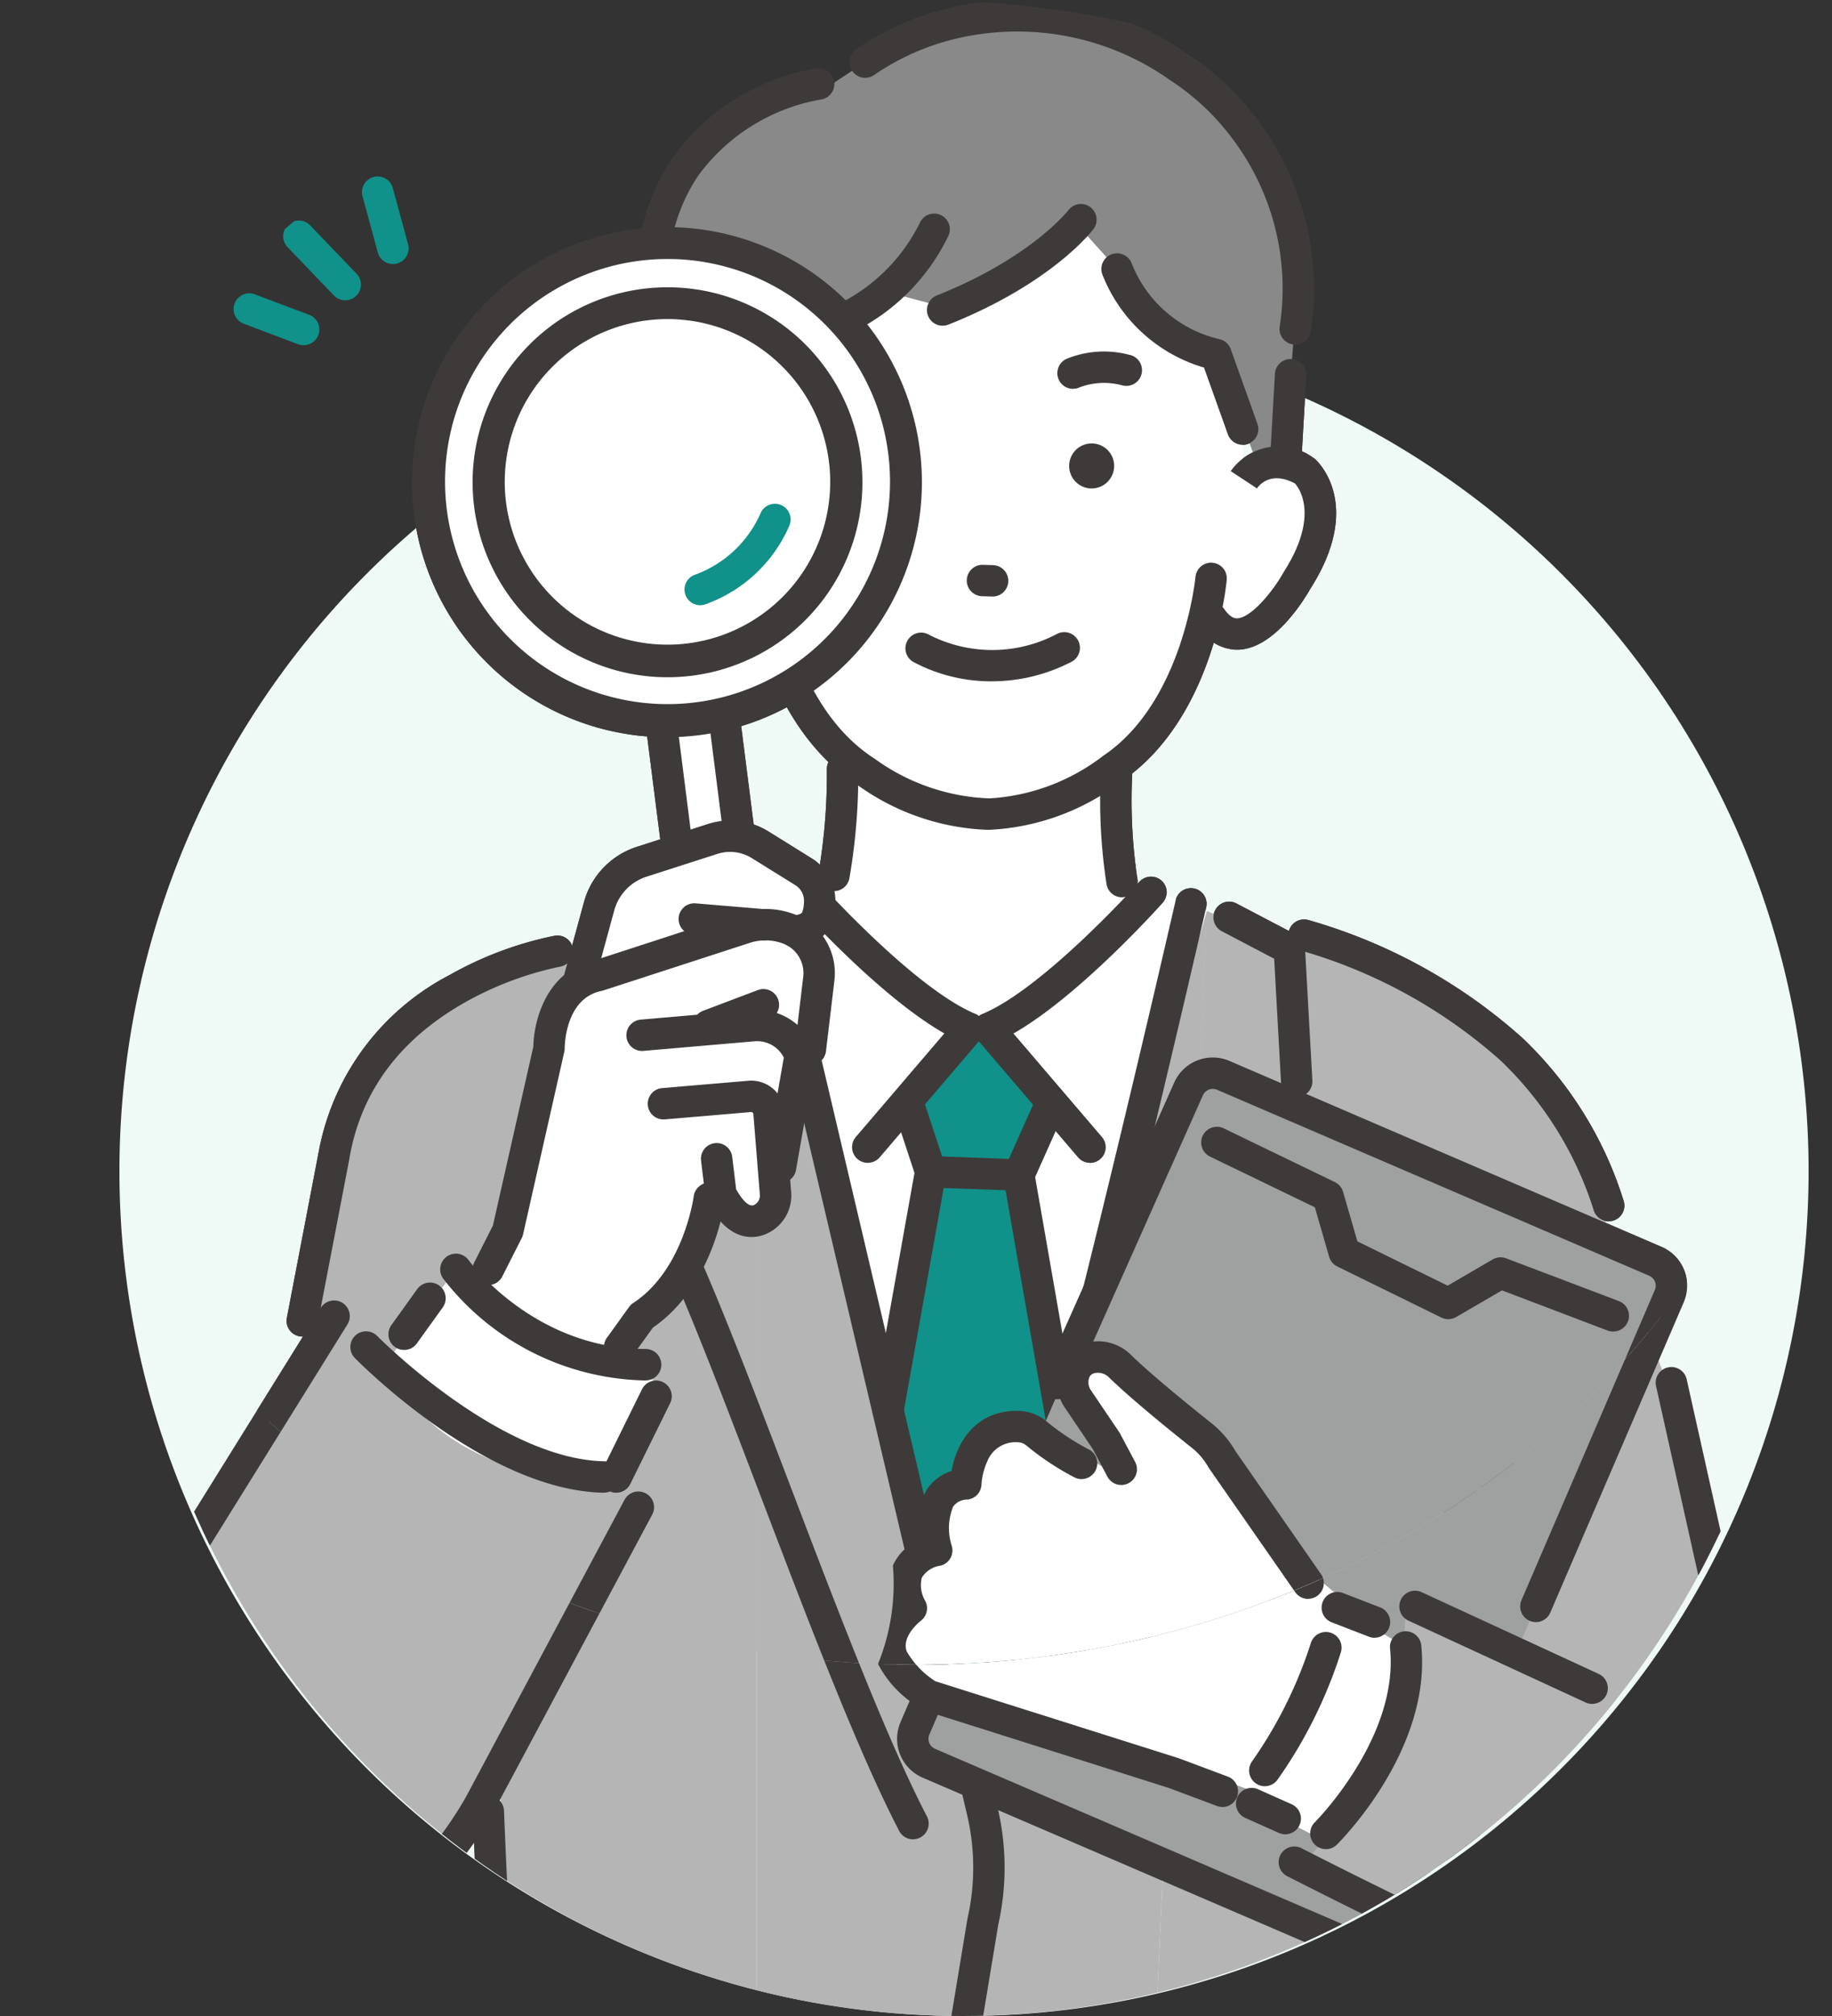
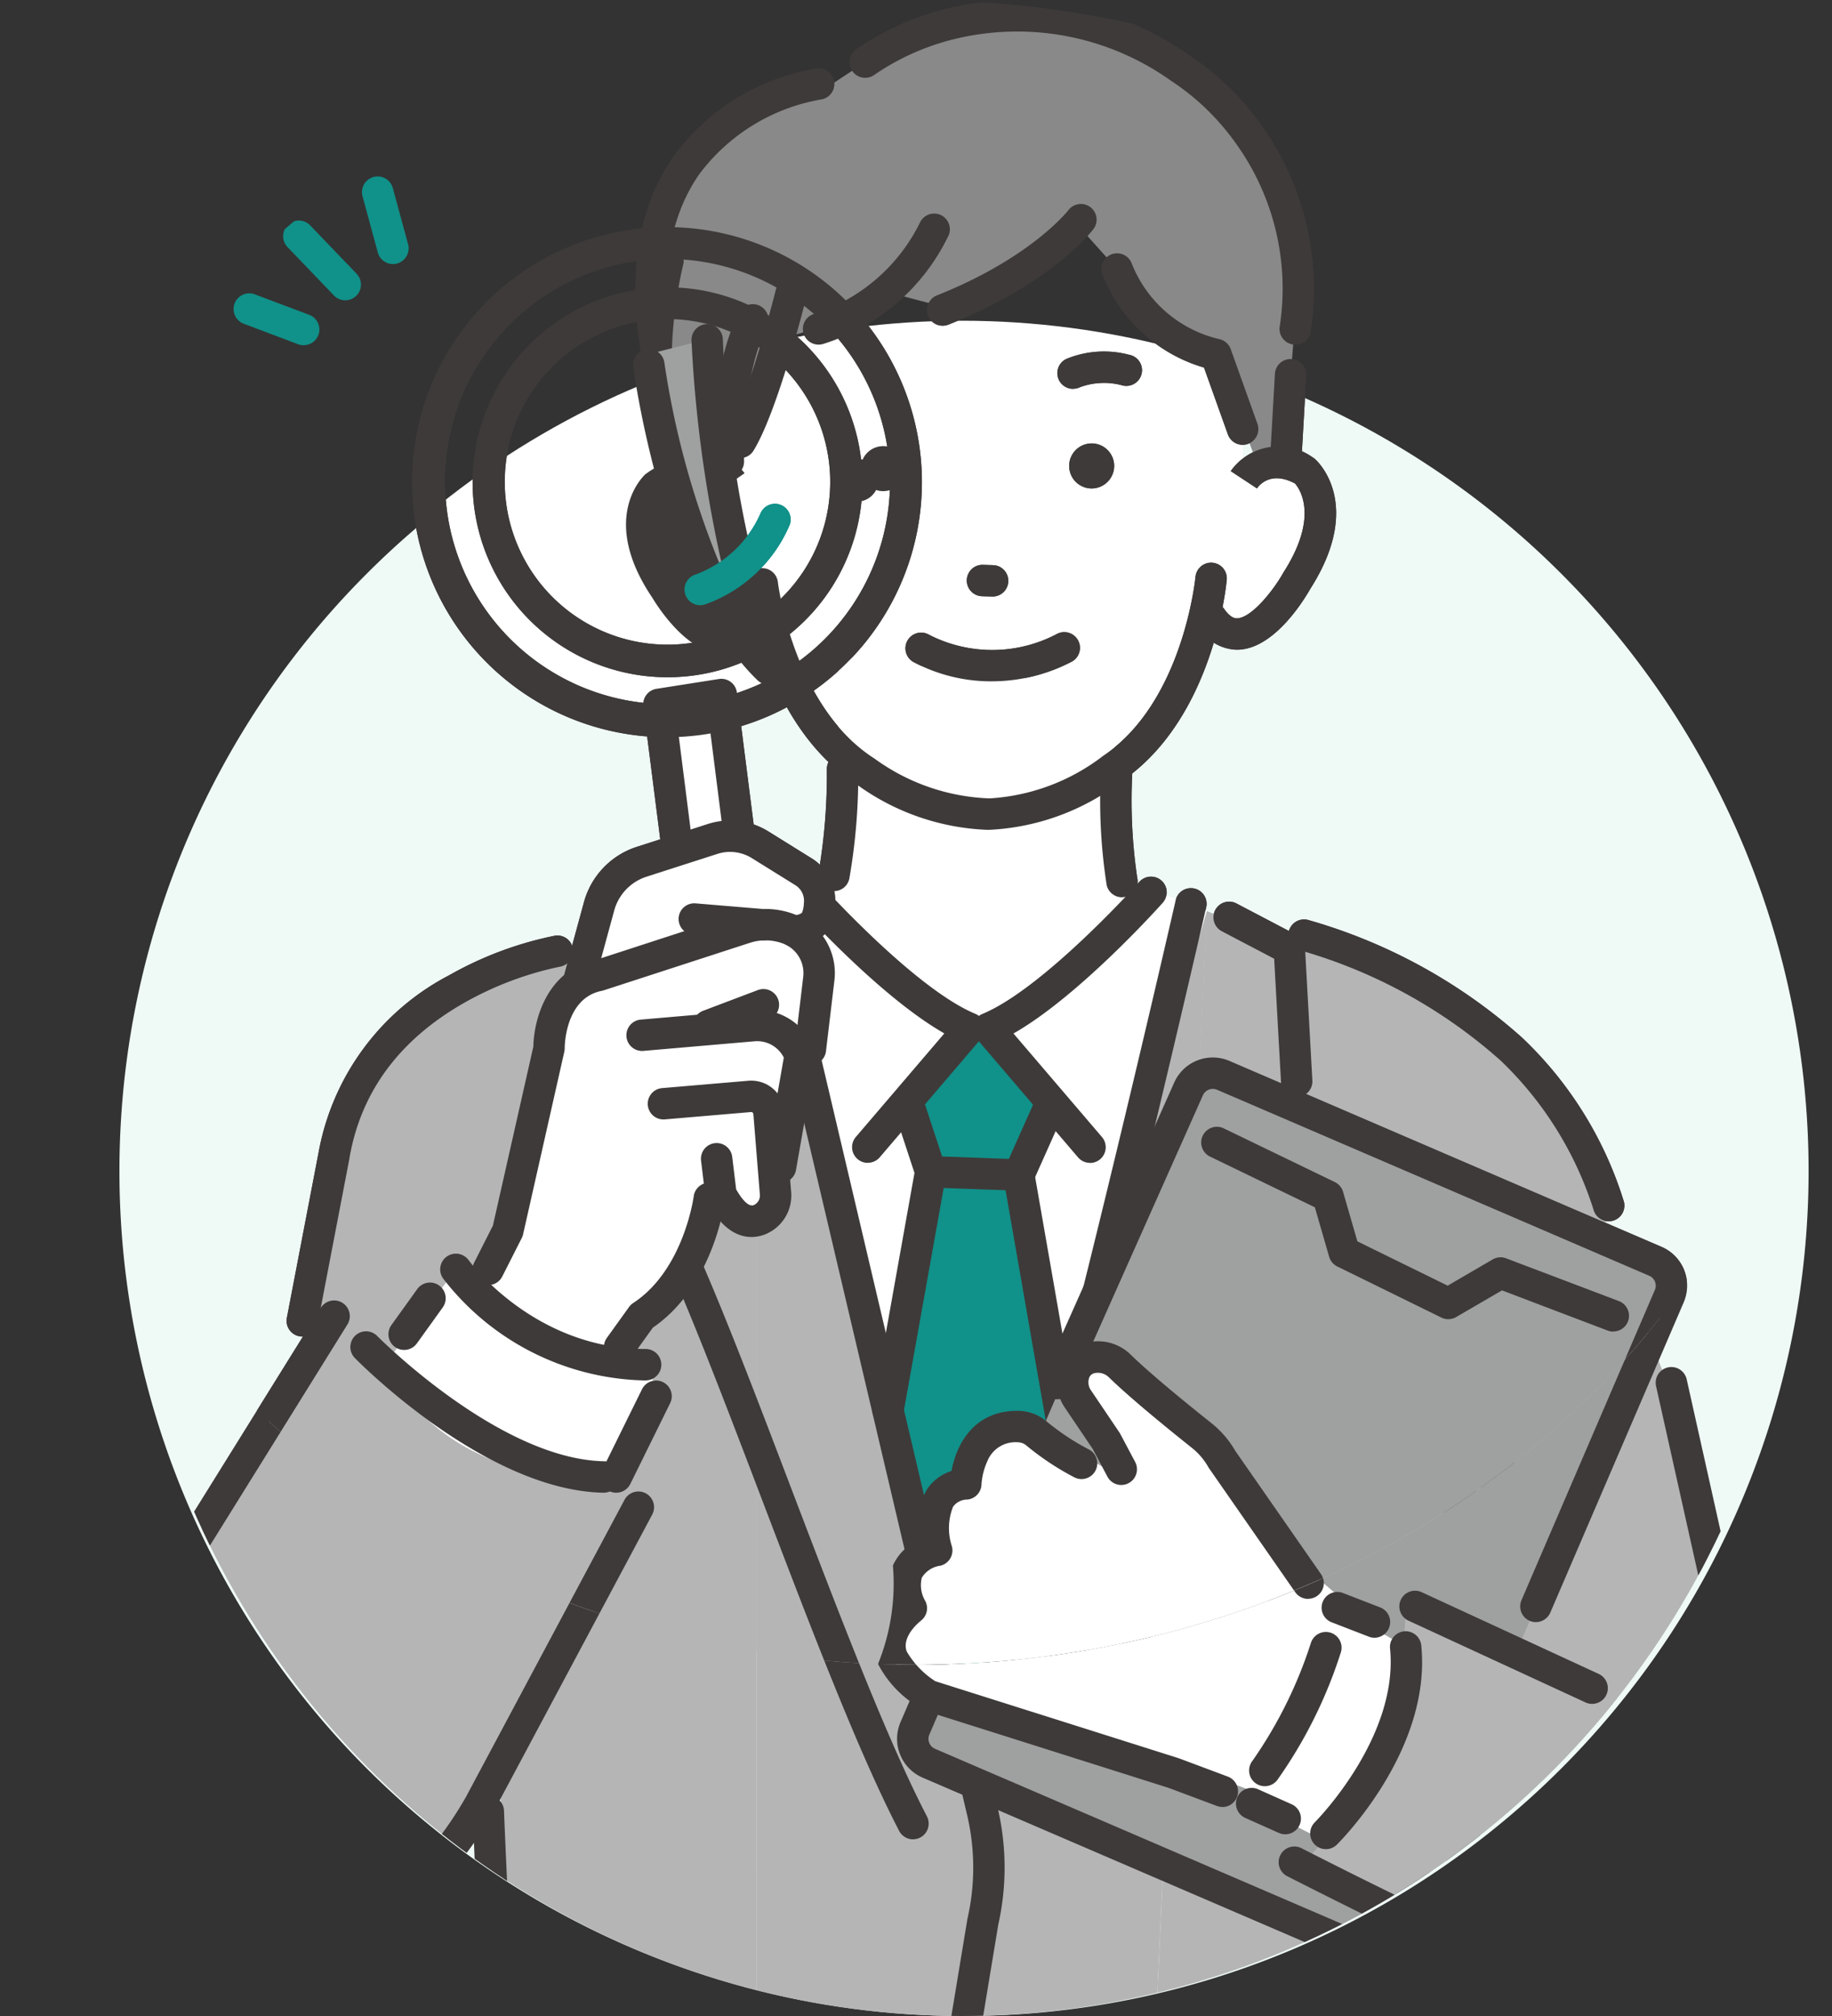
<svg xmlns="http://www.w3.org/2000/svg" width="120" height="132">
  <rect width="100%" height="100%" fill="#333333" stroke="none" />
  <defs>
    <clipPath id="a">
      <ellipse data-name="楕円形 5357" cx="55" cy="55.5" rx="55" ry="55.5" transform="translate(-.447 -.12)" fill="#fff" />
    </clipPath>
    <clipPath id="b">
      <ellipse data-name="楕円形 5358" cx="60" cy="54.5" rx="60" ry="54.5" fill="#fff" stroke="#707070" />
    </clipPath>
  </defs>
  <g data-name="グループ 6300">
    <path data-name="パス 34222" d="M63.145 21.356A55.322 55.322 0 117.823 76.678a55.322 55.322 0 0155.322-55.322z" fill="#effaf7" />
    <g data-name="マスクグループ 62" transform="translate(8.448 21.12)" clip-path="url(#a)">
      <g data-name="グループ 6303">
        <path data-name="パス 34027" d="M100.758 69.441c.068.34 7.646 32.988 7.646 32.988s.486 11.708-9.106 8.8L76.91 101.093l-1.638-60.868 10.613 3.578s7.117 4.47 11.042 15.66z" fill="#b5b5b6" />
        <path data-name="パス 34028" d="M42.044 38.359l3.048-1.186 9.968 1.986 10.806-2.458 4.738 1.835-15.559 54.552z" fill="#fff" />
        <path data-name="パス 34029" d="M88.692 76.601l1.05 1.026-3.718 33.761.173 1.316H67.212l3.393-74.162 17.112 7.192-7.34-2.819z" fill="#b5b5b6" />
        <path data-name="パス 34030" d="M41.101 112.699H24.172l.507-6.12-2.055-59.871 19.36-8.581.055.233-.943.367z" fill="#b5b5b6" />
        <path data-name="パス 34031" d="M41.101 112.698V38.726l.943-.367 13 54.728 15.559-54.552-3.392 74.163z" fill="#b5b5b6" />
        <path data-name="パス 34032" d="M89.742 77.627l-1.05-1.026-8.316-33.691 7.34 2.819 1.436.6a5.607 5.607 0 013.4 5.783z" fill="#b5b5b6" />
        <path data-name="パス 34033" d="M64.706 23.936l-.347 9.466 3.876 11.853-16.7 10.76-7.09-17.289 2.01-4.186V21.875z" fill="#fff" />
        <path data-name="パス 34034" d="M77.596 10.538a3.582 3.582 0 00-4.621-.808l-.117-12.457-7.64-4.061-8.759.113-1.2.015-8.76.113-7.533 4.257.214 13.019s-2.5-2.407-4.4.057c0 0-2.472 5.4 4.8 10.3 0 0 1.969-.5 2.441-1.354 0 0 3.643 13.2 14.341 12.486 10.713.442 14.169-12.634 14.169-12.634.494.846 2.322 1.073 2.322 1.073 7.794-5.033 4.744-10.116 4.744-10.116" fill="#fff" />
        <path data-name="パス 34035" d="M45.174-15.036s-16.19 2.109-8.862 22.014l1.027 2.759 1.832.371L43.362.857s5.141-1.249 6.768-2.732l4 1.054s7.08-3.69 8.238-5.309l2.358 2.627s3.092 5.244 6.478 5.593l2.683 7.079h2.252V2.941l.431-5.405s-2.056-13.845-13.389-16.9c0 0-10.06-2.952-14.955 2.311z" fill="#898989" />
        <path data-name="パス 34036" d="M56.181 33.213a15.55 15.55 0 01-8.505-2.965c-6.1-3.932-7.168-12.632-7.211-13a1.028 1.028 0 112.042-.236c.01.08 1.011 8.136 6.311 11.527q.038.024.073.051a13.59 13.59 0 007.47 2.565h.015a13.5 13.5 0 007.4-2.757.953.953 0 01.072-.053c5.21-3.526 6-11.606 6.011-11.687a1.028 1.028 0 012.048.184c-.033.37-.877 9.094-6.873 13.183a15.459 15.459 0 01-8.64 3.187h-.214" fill="#3e3a39" />
        <path data-name="パス 34037" d="M61.839 4.341a1.029 1.029 0 01-.443-1.957 6.468 6.468 0 014.107-.277 1.028 1.028 0 11-.462 2 4.556 4.556 0 00-2.756.128 1.018 1.018 0 01-.446.1" fill="#3e3a39" />
        <path data-name="パス 34038" d="M56.541 23.491a10.835 10.835 0 01-5.176-1.277 1.028 1.028 0 011.048-1.769 9.083 9.083 0 008.392-.066 1.028 1.028 0 01.935 1.831 11.335 11.335 0 01-5.2 1.28" fill="#3e3a39" />
        <path data-name="パス 34039" d="M63.078 10.862a1.474 1.474 0 111.455-1.493 1.478 1.478 0 01-1.455 1.493" fill="#3e3a39" />
        <path data-name="パス 34040" d="M49.425 11.039a1.474 1.474 0 111.455-1.493 1.478 1.478 0 01-1.455 1.493" fill="#3e3a39" />
        <path data-name="パス 34041" d="M56.583 17.938h-.031l-.684-.02a1.028 1.028 0 01.062-2.055l.684.021a1.028 1.028 0 01-.03 2.055" fill="#3e3a39" />
        <path data-name="パス 34042" d="M40.034 8.874a1.028 1.028 0 01-.875-1.567c1.176-1.912 2.713-7.456 3.206-9.431a1.028 1.028 0 011.995.5c-.076.3-1.866 7.436-3.45 10.011a1.027 1.027 0 01-.877.489" fill="#3e3a39" />
        <path data-name="パス 34043" d="M72.571 21.422a3 3 0 01-2.489-1.454 1.028 1.028 0 111.677-1.189c.431.607.744.591.845.586.934-.049 2.343-1.8 3-2.971l.03-.05c2.327-3.64 1.059-5.447.743-5.808-1.531-.812-2.3.045-2.5.334l.008-.012-1.717-1.131a3.836 3.836 0 015.352-.91 1.028 1.028 0 01.166.118c.134.117 3.239 2.932-.3 8.491-.4.705-2.315 3.867-4.671 3.992h-.143" fill="#3e3a39" />
        <path data-name="パス 34044" d="M65.043 37.631a1.028 1.028 0 01-1-.8 35.876 35.876 0 01-.364-7.659 1.028 1.028 0 012.053.11 34.635 34.635 0 00.314 7.085 1.028 1.028 0 01-1 1.26" fill="#3e3a39" />
        <path data-name="パス 34045" d="M46.179 37.225a1.028 1.028 0 01-1-1.26 37.856 37.856 0 00.533-6.725 1.028 1.028 0 011.019-1.037h.009a1.028 1.028 0 011.028 1.019 39.118 39.118 0 01-.586 7.206 1.028 1.028 0 01-1 .8" fill="#3e3a39" />
        <path data-name="パス 34046" d="M40.148 21.465h-.073c-2.343-.063-4.325-3.146-4.739-3.835-3.657-5.42-.644-8.291-.514-8.411a1.026 1.026 0 01.163-.122 3.817 3.817 0 015.339.767l-1.686 1.176.009.012c-.208-.279-.988-1.1-2.479-.265-.3.366-1.506 2.181.887 5.714l.032.05c.681 1.138 2.121 2.835 3.045 2.859.1 0 .408.01.816-.6a1.028 1.028 0 111.707 1.146 2.969 2.969 0 01-2.506 1.507" fill="#3e3a39" />
        <path data-name="パス 34047" d="M53.298.207a1.028 1.028 0 01-.38-1.983c6.2-2.467 8.6-5.563 8.626-5.594a1.028 1.028 0 011.644 1.234c-.108.144-2.72 3.567-9.51 6.27a1.022 1.022 0 01-.38.073" fill="#3e3a39" />
        <path data-name="パス 34048" d="M45.174 1.446a1.028 1.028 0 01-.289-2.015 11.7 11.7 0 006.923-5.968 1.028 1.028 0 011.889.81 13.584 13.584 0 01-8.233 7.13 1.028 1.028 0 01-.29.042" fill="#3e3a39" />
        <path data-name="パス 34049" d="M72.95 8.005a1.028 1.028 0 01-.968-.682l-1.565-4.376a10.236 10.236 0 01-6.667-6.122 1.028 1.028 0 011.947-.661 8.151 8.151 0 005.737 4.924 1.028 1.028 0 01.736.655l1.748 4.888a1.029 1.029 0 01-.968 1.374" fill="#3e3a39" />
        <path data-name="パス 34050" d="M24.489 113.88a1.028 1.028 0 01-1.014-.87c-.475-3.047-.944-15-.963-15.507a1.028 1.028 0 012.054-.08c0 .123.484 12.34.94 15.271a1.028 1.028 0 01-1.017 1.186" fill="#3e3a39" />
        <path data-name="パス 34051" d="M76.394 1.446a1.04 1.04 0 01-.135-.009 1.028 1.028 0 01-.886-1.153 16.274 16.274 0 00-2.957-12.138 15.81 15.81 0 00-4.1-3.938l-.044-.028a17.345 17.345 0 00-13.753-2.845 15.981 15.981 0 00-5.67 2.43 1.028 1.028 0 11-1.247-1.635 17.926 17.926 0 016.466-2.8 19.464 19.464 0 0115.319 3.123 17.669 17.669 0 014.632 4.4 18.443 18.443 0 013.4 13.7 1.028 1.028 0 01-1.018.895" fill="#3e3a39" />
        <path data-name="パス 34052" d="M36.723 10.495a1.029 1.029 0 01-.993-.763c-.366-1.371-.758-2.515-1.1-3.525-.3-.87-.556-1.621-.708-2.273-1.422-6.128-.832-11.117 1.753-14.828a14.539 14.539 0 019.373-5.748 1.028 1.028 0 11.259 2.04 12.658 12.658 0 00-7.959 4.9c-2.226 3.212-2.705 7.643-1.423 13.168.127.549.37 1.255.65 2.071.339.99.762 2.222 1.146 3.662a1.029 1.029 0 01-.994 1.293" fill="#3e3a39" />
        <path data-name="パス 34053" d="M75.763 10.196h-.06a1.028 1.028 0 01-.968-1.085l.328-5.754a1.028 1.028 0 012.053.117l-.328 5.754a1.028 1.028 0 01-1.025.969" fill="#3e3a39" />
        <path data-name="パス 34054" d="M76.488 50.715a1.028 1.028 0 01-1.025-.971l-.449-8.089-3.428-1.8a1.028 1.028 0 01.955-1.821l3.945 2.069a1.028 1.028 0 01.549.853l.481 8.672a1.028 1.028 0 01-.969 1.083h-.058" fill="#3e3a39" />
        <path data-name="パス 34055" d="M59.23 91.808a1.028 1.028 0 01-.874-1.568c6.2-10.037 17.508-30.976 20.075-35.751l-8.238-3.588a1.028 1.028 0 11.821-1.885l9.261 4.034a1.028 1.028 0 01.5 1.427c-.136.253-13.641 25.476-20.666 36.843a1.027 1.027 0 01-.875.488" fill="#3e3a39" />
        <path data-name="パス 34056" d="M51.361 99.313a1.028 1.028 0 01-.913-.554c-2.674-5.14-5.875-13.536-8.97-21.655-3.007-7.888-5.848-15.339-7.99-19.29a1.028 1.028 0 011.807-.98c2.207 4.07 5.072 11.583 8.1 19.537 3.075 8.065 6.254 16.4 8.873 21.439a1.028 1.028 0 01-.911 1.5" fill="#3e3a39" />
        <path data-name="パス 34057" d="M86.197 113.727h-.1a1.028 1.028 0 01-.929-1.119l4.481-48.219a1.028 1.028 0 112.047.19l-4.481 48.218a1.028 1.028 0 01-1.022.933" fill="#3e3a39" />
        <path data-name="パス 34058" d="M56.757 46.751l4.142 4.844-2.608 4.42 2.944 15.7-6.187 21.373-5.324-22.411 2.79-15.072-1.846-4.265 3.957-4.628z" fill="#109189" />
        <path data-name="パス 34059" d="M62.949 55.02a1.025 1.025 0 01-.782-.36l-6.648-7.776a1.028 1.028 0 01.387-1.617c4.015-1.667 10.213-8.575 10.275-8.644a1.028 1.028 0 011.534 1.369c-.242.271-5.485 6.115-9.778 8.557l5.793 6.776a1.028 1.028 0 01-.781 1.7" fill="#3e3a39" />
        <path data-name="パス 34060" d="M48.397 55.02a1.028 1.028 0 01-.781-1.7l5.793-6.776c-4.293-2.442-9.536-8.286-9.778-8.557a1.028 1.028 0 111.534-1.369c.062.069 6.26 6.978 10.275 8.644a1.028 1.028 0 01.387 1.617l-6.648 7.776a1.026 1.026 0 01-.782.36" fill="#3e3a39" />
        <path data-name="パス 34061" d="M58.29 56.842h-.037l-5.779-.209a1.028 1.028 0 01-.939-.706l-1.406-4.269a1.028 1.028 0 011.953-.643l1.182 3.589 4.371.158 1.718-3.845a1.028 1.028 0 111.877.839l-2 4.478a1.028 1.028 0 01-.938.609" fill="#3e3a39" />
        <path data-name="パス 34062" d="M61.233 73.71a1.028 1.028 0 01-1.012-.851l-2.944-16.868a1.028 1.028 0 012.025-.353l2.944 16.868a1.029 1.029 0 01-1.014 1.2" fill="#3e3a39" />
        <path data-name="パス 34063" d="M49.722 72.233a1.029 1.029 0 01-1.013-1.209l2.79-15.6a1.028 1.028 0 012.024.362l-2.79 15.6a1.028 1.028 0 01-1.011.847" fill="#3e3a39" />
        <path data-name="パス 34064" d="M56.757 89.29a1.029 1.029 0 01-.979-1.343c4.6-14.292 12.686-49.693 12.767-50.049a1.028 1.028 0 112 .457c-.082.357-8.188 35.844-12.815 50.222a1.028 1.028 0 01-.978.713" fill="#3e3a39" />
        <path data-name="パス 34065" d="M54.585 113.884a1.029 1.029 0 01-1.015-1.2l1.348-8.148c0-.02.007-.04.012-.06a15.014 15.014 0 00-.033-6.77L41.113 39.184a1.028 1.028 0 012-.471l13.784 58.522a17.077 17.077 0 01.043 7.67l-1.343 8.118a1.028 1.028 0 01-1.013.86" fill="#3e3a39" />
        <path data-name="パス 34066" d="M37.918 40.96a1.028 1.028 0 01-.459-1.949l4.2-2.087a1.028 1.028 0 11.916 1.841l-4.2 2.087a1.024 1.024 0 01-.457.108" fill="#3e3a39" />
        <path data-name="パス 34067" d="M86.943 82.986h-.055a1.028 1.028 0 01-.973-1.08l.489-9.348a1.066 1.066 0 01.014-.124l1.656-9.442a1.028 1.028 0 112.025.355l-1.645 9.381-.486 9.285a1.028 1.028 0 01-1.026.974" fill="#3e3a39" />
        <path data-name="パス 34068" d="M75.438 78.401l-9.6-2.928a2.289 2.289 0 01-2-2.067l-.259-3.009a2.4 2.4 0 012.527-2.6l18.149 1.06a1.028 1.028 0 11-.12 2.052l-18.149-1.06a.342.342 0 00-.264.1.337.337 0 00-.1.267l.259 3.009a.223.223 0 00.209.2l.125.007 9.251 2.822 7.072-1.921.3-1.959a1.028 1.028 0 112.033.309l-.323 2.13a1.854 1.854 0 01-1.745 1.58z" fill="#3e3a39" />
        <path data-name="パス 34069" d="M75.528 88.807h-.054a1.028 1.028 0 01-.973-1.08c.2-3.923.18-9.571.18-9.628a1.028 1.028 0 011.023-1.033 1.028 1.028 0 011.028 1.023c0 .057.024 5.762-.183 9.743a1.028 1.028 0 01-1.026.975" fill="#3e3a39" />
        <path data-name="パス 34070" d="M66.208 91.076a1.027 1.027 0 01-.846-.442 2.576 2.576 0 01-.463-1.585c.095-2.307.045-8.031.016-11.451-.01-1.162-.018-2.08-.018-2.569a1.028 1.028 0 012.056 0c0 .48.008 1.394.018 2.551.03 3.439.079 9.2-.017 11.553a.538.538 0 00.1.329 1.028 1.028 0 01-.846 1.614" fill="#3e3a39" />
        <path data-name="パス 34071" d="M52.545 93.776l28.306 12.177a1.737 1.737 0 002.282-.909l18.014-41.875a1.737 1.737 0 00-.909-2.282L71.932 48.71a1.737 1.737 0 00-2.282.909L51.636 91.494a1.737 1.737 0 00.909 2.282" fill="#9fa0a0" />
        <path data-name="パス 34072" d="M81.379 107.675a2.749 2.749 0 01-1.089-.225L51.984 95.273a2.768 2.768 0 01-1.447-3.632l1.945-4.522a1.028 1.028 0 111.889.813l-1.945 4.521a.71.71 0 00.371.931l28.306 12.177a.709.709 0 00.931-.371l1.467-3.411a1.028 1.028 0 011.889.813l-1.467 3.411a2.769 2.769 0 01-2.544 1.672" fill="#3e3a39" />
        <path data-name="パス 34073" d="M92.156 85.09a1.029 1.029 0 01-.944-1.435l8.738-20.313a.709.709 0 00-.371-.931L71.273 50.234a.71.71 0 00-.931.371l-8.591 19.284a1.028 1.028 0 01-1.878-.837l8.585-19.272a2.765 2.765 0 013.627-1.435l28.306 12.177a2.765 2.765 0 011.447 3.632L93.1 84.467a1.029 1.029 0 01-.945.622" fill="#3e3a39" />
        <path data-name="パス 34074" d="M97.227 66.069a1.024 1.024 0 01-.364-.067l-6.927-2.633-3 1.746a1.028 1.028 0 01-.97.034l-6.815-3.343a1.028 1.028 0 01-.535-.637l-.937-3.239-6.864-3.319a1.028 1.028 0 01.895-1.851l7.277 3.518a1.029 1.029 0 01.54.64l.938 3.242 5.912 2.9 2.949-1.716a1.028 1.028 0 01.882-.073l7.385 2.8a1.028 1.028 0 01-.365 1.989" fill="#3e3a39" />
        <path data-name="パス 34075" d="M75.732 80.388l-4.664-6.875s-5.3-4.379-7.459-5.707c0 0-1.992-.81-1.832 2.131l2.231 3.3.98 1.845-1.1-.108c-2.77-1.532-4.789-2.606-4.789-2.606-4.151-.79-4.282 3.665-4.282 3.665-3.117.318-1.9 4.353-1.9 4.353-3.343.863-1.665 3.786-1.665 3.786-1.208.985-1.678 2.213-1.239 3.249a6.191 6.191 0 002.535 2.521l16.247 4.442 7.513 2.757 4.414-12.479z" fill="#fff" />
        <path data-name="パス 34076" d="M71.624 97.193a1.026 1.026 0 01-.36-.065l-3.161-1.183-15.85-5.014a7.07 7.07 0 01-3.187-3.1 14.022 14.022 0 00.974-6.443 3.221 3.221 0 011.688-1.658 4.883 4.883 0 01.546-3.335 3.026 3.026 0 011.606-1.2c.308-1.716 1.465-4 4.409-3.936a2.939 2.939 0 011.872.735 15.949 15.949 0 002.761 1.815 1.03 1.03 0 01-1 1.8 17.869 17.869 0 01-3.126-2.072.879.879 0 00-.56-.221 1.983 1.983 0 00-2.018 1.258 4.375 4.375 0 00-.376 1.5 1.028 1.028 0 01-.923.992 1.142 1.142 0 00-.938.469 3.771 3.771 0 00-.084 2.568 1.03 1.03 0 01-.728 1.289 1.7 1.7 0 00-1.236.79 2.031 2.031 0 00.21 1.495 1.021 1.021 0 01-.245 1.3c-.83.677-1.192 1.464-.943 2.052a5.76 5.76 0 001.862 1.931l.036.011 15.89 5.027.05.017 3.186 1.192a1.028 1.028 0 01-.36 1.991" fill="#3e3a39" />
        <path data-name="パス 34077" d="M77.236 83.57a1.027 1.027 0 01-.845-.441l-5.641-8.11a.966.966 0 01-.05-.08 4.352 4.352 0 00-1.083-1.265c-1.416-1.126-4-3.22-5.416-4.6a1.023 1.023 0 00-.924-.291.479.479 0 00-.4.375.9.9 0 00.142.762l1.852 2.743a1.011 1.011 0 01.056.093l.98 1.845a1.028 1.028 0 01-1.816.964l-.954-1.8-1.822-2.7a2.934 2.934 0 01-.4-2.528 2.522 2.522 0 011.9-1.762 3.054 3.054 0 012.822.822c1.348 1.314 3.874 3.358 5.26 4.46a6.4 6.4 0 011.568 1.818l5.616 8.073a1.028 1.028 0 01-.843 1.615" fill="#3e3a39" />
        <path data-name="パス 34078" d="M83.623 86.699l-1.327 6.6-3.713 6.253-5.04-2.582s6.026-8.146 5.607-12.831z" fill="#fff" />
        <path data-name="パス 34079" d="M74.399 95.834a1.028 1.028 0 01-.809-1.662 28.79 28.79 0 003.827-7.714 1.028 1.028 0 011.964.61 30.388 30.388 0 01-4.171 8.371 1.026 1.026 0 01-.81.394" fill="#3e3a39" />
        <path data-name="パス 34080" d="M81.582 86.112a1.027 1.027 0 01-.37-.069l-2.434-.941a1.028 1.028 0 01.741-1.918l2.434.941a1.028 1.028 0 01-.371 1.987" fill="#3e3a39" />
        <path data-name="パス 34081" d="M75.736 98.982a1.025 1.025 0 01-.419-.09l-2.194-.98a1.028 1.028 0 11.839-1.877l2.194.98a1.028 1.028 0 01-.42 1.967" fill="#3e3a39" />
        <path data-name="パス 34082" d="M96.925 58.848a1.029 1.029 0 01-.99-.755 23.2 23.2 0 00-6.061-9.746l-.019-.017a33.554 33.554 0 00-13.187-7.239 1.028 1.028 0 01.581-1.972 35.65 35.65 0 0114.01 7.709 24.9 24.9 0 016.658 10.718 1.029 1.029 0 01-.991 1.3" fill="#3e3a39" />
        <path data-name="パス 34083" d="M96.206 109.828l-19.816-8.51s7-5.562 7.233-17.176l15.934 6.774s4.1 15.42-3.35 18.912" fill="#b5b5b6" />
        <path data-name="パス 34084" d="M78.399 99.955a1.028 1.028 0 01-.723-1.758c.079-.079 5.518-5.571 4.925-11.394a1.028 1.028 0 012.045-.209c.7 6.822-5.269 12.812-5.524 13.063a1.025 1.025 0 01-.723.3" fill="#3e3a39" />
        <path data-name="パス 34085" d="M95.84 90.445a1.024 1.024 0 01-.43-.095l-11.6-5.354a1.028 1.028 0 11.862-1.867l11.6 5.354a1.028 1.028 0 01-.431 1.961" fill="#3e3a39" />
        <path data-name="パス 34086" d="M101.589 112.567q-.591 0-1.222-.055c-3.971-.346-22.409-9.719-24.5-10.787a1.028 1.028 0 11.936-1.831c8.062 4.119 21.037 10.333 23.741 10.569 2.457.214 4.283-.307 5.426-1.547 2.007-2.178 1.469-5.987 1.422-6.294l-7.359-32.958a1.028 1.028 0 112.006-.448l7.366 32.988c0 .016.007.031.009.047.036.2.841 5.036-1.924 8.049a7.635 7.635 0 01-5.9 2.267" fill="#3e3a39" />
        <path data-name="パス 34087" d="M47.709 11.724a1.4 1.4 0 111.383-1.419 1.4 1.4 0 01-1.383 1.419" fill="#3e3a39" />
        <path data-name="パス 34088" d="M36.132 10.115a1.027 1.027 0 01-.858-.46c-3.245-4.891-1.057-13.58-.963-13.947a1.028 1.028 0 011.991.513c-.026.1-2.049 8.177.685 12.3a1.028 1.028 0 01-.856 1.6" fill="#3e3a39" />
        <path data-name="パス 34089" d="M39.264 10.115a1.028 1.028 0 01-1.027-1c-.145-6.452 1.662-9.677 1.739-9.812a1.028 1.028 0 011.785 1.02c-.032.057-1.6 2.956-1.469 8.746a1.028 1.028 0 01-1 1.051h-.024" fill="#3e3a39" />
        <path data-name="パス 34090" d="M38.897 21.684h-.071c-2.251-.061-4.148-3.007-4.546-3.669-3.5-5.187-.6-7.943-.479-8.058a1.037 1.037 0 01.163-.122 3.677 3.677 0 015.142.743l-1.685 1.179.009.013c-.191-.256-.909-1.01-2.282-.242-.289.353-1.388 2.055.852 5.362a.85.85 0 01.032.05c.642 1.072 1.993 2.67 2.851 2.692.089 0 .36.009.732-.546a1.028 1.028 0 111.707 1.147 2.871 2.871 0 01-2.424 1.455" fill="#3e3a39" />
        <path data-name="パス 34091" d="M14.167-1.458a1.025 1.025 0 01-.741-.316l-3.037-3.163a1.028 1.028 0 111.483-1.424l3.037 3.163a1.028 1.028 0 01-.741 1.74" fill="#109189" />
        <path data-name="パス 34092" d="M17.29-3.832a1.028 1.028 0 01-.991-.758l-1-3.679a1.028 1.028 0 111.984-.54l1 3.679a1.029 1.029 0 01-.992 1.3" fill="#109189" />
        <path data-name="パス 34093" d="M11.439 1.486a1.025 1.025 0 01-.363-.067L7.506.071a1.028 1.028 0 01.727-1.923l3.573 1.345a1.028 1.028 0 01-.363 1.99" fill="#109189" />
        <path data-name="パス 34094" d="M36.495 9.277a1.027 1.027 0 01-.858-.46 10.168 10.168 0 01-1.528-3.914 1.028 1.028 0 112.026-.351 8.128 8.128 0 001.216 3.128 1.028 1.028 0 01-.856 1.6" fill="#3e3a39" />
        <path data-name="パス 34095" d="M34.23 2.015l3.913-.985s.909 17.513 3.748 21.657c0 0-6.157-2.166-7.662-20.672" fill="#9fa0a0" />
        <path data-name="パス 34096" d="M41.893 23.714a1.026 1.026 0 01-.712-.286c-6.135-5.882-8.067-19.932-8.147-20.527a1.028 1.028 0 012.038-.272 56.355 56.355 0 003.927 13.913A85.262 85.262 0 0136.85 1.205a1.028 1.028 0 112.053-.1 73.672 73.672 0 003.945 21.206 1.028 1.028 0 01-.955 1.407" fill="#3e3a39" />
        <path data-name="パス 34097" d="M38.802 24.353l2.006 15.779a2.092 2.092 0 11-4.106.522l-1.991-15.657z" fill="#fff" />
        <path data-name="パス 34098" d="M38.831 43.812a3.325 3.325 0 01-3.148-3.028l-1.991-15.657a1.028 1.028 0 01.86-1.145l4.09-.643a1.028 1.028 0 011.18.886l2.006 15.779a3.61 3.61 0 01-.551 2.455 2.977 2.977 0 01-2.09 1.332 2.828 2.828 0 01-.356.023m-2.974-17.959l1.862 14.67c.093.735.642 1.3 1.206 1.225a.932.932 0 00.636-.429 1.577 1.577 0 00.224-1.059l-1.866-14.729z" fill="#3e3a39" />
        <path data-name="パス 34099" d="M19.735 12.439a15.654 15.654 0 1013.554-17.5 15.654 15.654 0 00-13.554 17.5" fill="#fff" />
        <path data-name="パス 34100" d="M35.229 27.15a16.7 16.7 0 112.138-.136 16.932 16.932 0 01-2.138.136m.064-31.312a14.869 14.869 0 00-1.874.119 14.573 14.573 0 101.874-.119" fill="#3e3a39" />
        <path data-name="パス 34101" d="M35.238 23.224a12.767 12.767 0 111.634-.1 12.954 12.954 0 01-1.634.1m.048-23.452a10.874 10.874 0 00-1.371.087 10.659 10.659 0 101.371-.087" fill="#3e3a39" />
        <path data-name="パス 34102" d="M37.417 18.508a1.028 1.028 0 01-.313-2.007 7.483 7.483 0 004.26-4 1.028 1.028 0 011.915.747 9.455 9.455 0 01-5.549 5.21 1.032 1.032 0 01-.313.049" fill="#109189" />
        <path data-name="パス 34103" d="M12.8 73.439l-1.28-8.946 3.965-15.342a21.736 21.736 0 0115.542-8.6l8.341 7.616-12.203 23.366z" fill="#b5b5b6" />
        <path data-name="パス 34104" d="M24.814 60.407l2.991-14.7 2.138-2.924 1.639-6.1 7.785-3.323 4.8 2.593a2.35 2.35 0 010 3.473l1.193 2.052-1.407 6.528-.337 4.979-1 3.455-1.069 1.982a6.949 6.949 0 01-2.934-.777 9.95 9.95 0 01-5.029 7.409l-2.742 3.813-8.834-3.506z" fill="#fff" />
        <path data-name="パス 34105" d="M33.405 74.82l-.722 6.194-14.692 21.961S4.963 112.023-.287 97.882c0 0-1.936-7.65 1.441-13.079l12.284-19.746 8.745 8.445z" fill="#b5b5b6" />
        <path data-name="パス 34106" d="M23.537 63.025a1.028 1.028 0 01-.916-1.493l1.219-2.406 2.649-11.723c.029-1.744.893-4.99 4.024-5.648l9.531-3.1a5.352 5.352 0 013.575.1 4.122 4.122 0 012.587 4.345l-.547 4.584a1.028 1.028 0 11-2.041-.243l.546-4.584a2.067 2.067 0 00-1.288-2.185 3.289 3.289 0 00-2.2-.061l-9.587 3.115a1.017 1.017 0 01-.119.031c-2.4.473-2.429 3.624-2.429 3.758a1.064 1.064 0 01-.025.23l-2.7 11.956a1.027 1.027 0 01-.086.238l-1.277 2.52a1.028 1.028 0 01-.918.564" fill="#3e3a39" />
        <path data-name="パス 34107" d="M29.478 44.08a1.029 1.029 0 01-.992-1.3l1.314-4.819a5.263 5.263 0 013.478-3.637l4.635-1.491a4.755 4.755 0 013.973.489l2.83 1.759a3.274 3.274 0 011.546 3.057l-.006.06a2.58 2.58 0 01-2.523 2.686 1.028 1.028 0 11-.281-2.037c.4-.055.6-.153.641-.219a1.9 1.9 0 00.116-.624l.006-.062a1.2 1.2 0 00-.584-1.115l-2.83-1.759a2.7 2.7 0 00-2.258-.278l-4.635 1.491a3.214 3.214 0 00-2.124 2.221l-1.315 4.82a1.028 1.028 0 01-.991.758" fill="#3e3a39" />
        <path data-name="パス 34108" d="M41.557 40.456h-.087l-4.525-.378a1.028 1.028 0 11.171-2.049l4.525.378a1.028 1.028 0 01-.084 2.052" fill="#3e3a39" />
-         <path data-name="パス 34109" d="M42.68 56.339a1.029 1.029 0 01-1.014-1.206l1.228-7.006a1.955 1.955 0 00-1.914-1.068l-7.3.631a1.028 1.028 0 01-.177-2.048l7.3-.631a4.01 4.01 0 014.125 2.653 1.028 1.028 0 01.044.521l-1.279 7.3a1.029 1.029 0 01-1.011.851" fill="#3e3a39" />
        <path data-name="パス 34110" d="M32.138 68.106a1.028 1.028 0 01-.834-1.628l1.453-2.021a1.024 1.024 0 01.272-.261c3.313-2.163 3.958-6.944 3.965-6.992a1.028 1.028 0 012.04.255c-.029.231-.739 5.62-4.716 8.349l-1.345 1.87a1.027 1.027 0 01-.835.428" fill="#3e3a39" />
        <path data-name="パス 34111" d="M11.353 66.393a1.029 1.029 0 01-1.011-1.222l2.083-10.855a16.39 16.39 0 018.557-11.584 23.385 23.385 0 016.928-2.588 1.028 1.028 0 01.342 2.027 21.717 21.717 0 00-6.312 2.381c-4.222 2.408-6.742 5.815-7.491 10.125v.018l-2.087 10.863a1.028 1.028 0 01-1.008.834" fill="#3e3a39" />
        <path data-name="パス 34112" d="M10.51 106.604a12.325 12.325 0 01-4.556-.832c-5.542-1.8-8.328-6.884-7.847-14.327a16.845 16.845 0 012.152-7.149l.022-.037 12.284-19.746a1.028 1.028 0 011.746 1.086L2.038 85.327a14.773 14.773 0 00-1.88 6.251c-.294 4.55.589 10.369 6.47 12.252a1.036 1.036 0 01.109.042 10.705 10.705 0 005.269.574c3.991-.551 7.377-3.21 10.062-7.9l10.385-19.45a1.028 1.028 0 111.813.969l-10.394 19.46-.014.026c-3.794 6.641-8.451 8.531-11.69 8.948a13.027 13.027 0 01-1.661.106" fill="#3e3a39" />
        <path data-name="パス 34113" d="M37.973 47.052a1.028 1.028 0 01-.364-1.99l3.584-1.356a1.028 1.028 0 01.728 1.923l-3.583 1.356a1.024 1.024 0 01-.364.067" fill="#3e3a39" />
        <path data-name="パス 34114" d="M40.776 59.874c-.846 0-1.941-.463-2.913-2.332a1.026 1.026 0 01-.109-.351l-.279-2.306a1.028 1.028 0 112.041-.247l.256 2.113c.234.417.736 1.19 1.152 1.037a.692.692 0 00.4-.715l-.424-5.248a.144.144 0 00-.156-.132l-5.647.481a1.028 1.028 0 01-.174-2.049l5.647-.481a2.2 2.2 0 012.38 2.015l.424 5.248a2.741 2.741 0 01-1.744 2.811 2.491 2.491 0 01-.856.156" fill="#3e3a39" />
        <path data-name="パス 34115" d="M16.74 68.246l5.276-7.052c.228 4.312 4.318 5.884 11.345 7.052l1.443 1.492-2.886 5.851s-10.3 1.429-15.178-7.343" fill="#fff" />
        <path data-name="パス 34116" d="M33.829 69.267a17.142 17.142 0 01-13.249-6.673 1.029 1.029 0 011.672-1.2c.042.058 4.268 5.813 11.577 5.813h.015a1.028 1.028 0 010 2.056z" fill="#3e3a39" />
        <path data-name="パス 34117" d="M18.024 67.269a1.028 1.028 0 01-.834-1.628l1.693-2.356a1.028 1.028 0 011.67 1.2l-1.693 2.356a1.027 1.027 0 01-.836.428" fill="#3e3a39" />
        <path data-name="パス 34118" d="M31.917 76.618a1.028 1.028 0 01-.921-1.483l2.614-5.3a1.028 1.028 0 011.844.909l-2.614 5.3a1.028 1.028 0 01-.923.573" fill="#3e3a39" />
        <path data-name="パス 34119" d="M31.098 76.618h-.021c-7.695-.155-15.934-8.466-16.281-8.82a1.028 1.028 0 011.468-1.44c.079.081 8 8.066 14.854 8.2a1.028 1.028 0 01-.02 2.056" fill="#3e3a39" />
      </g>
    </g>
    <g data-name="マスクグループ 63">
      <g data-name="グループ 6302" clip-path="url(#b)">
        <path data-name="パス 34027" d="M109.205 90.561c.068.34 7.646 32.988 7.646 32.988s.486 11.708-9.106 8.8l-22.388-10.136-1.638-60.868 10.613 3.578s7.117 4.47 11.042 15.66z" fill="#b5b5b6" />
        <path data-name="パス 34028" d="M50.491 59.479l3.048-1.186 9.968 1.986 10.806-2.458 4.738 1.835-15.559 54.552z" fill="#fff" />
        <path data-name="パス 34029" d="M97.139 97.721l1.05 1.026-3.718 33.761.173 1.316H75.659l3.393-74.162 17.112 7.192-7.34-2.819z" fill="#b5b5b6" />
        <path data-name="パス 34030" d="M49.548 133.819H32.619l.507-6.12-2.055-59.871 19.36-8.581.055.233-.943.367z" fill="#b5b5b6" />
        <path data-name="パス 34031" d="M49.548 133.818V59.846l.943-.367 13 54.728L79.05 59.655l-3.392 74.163z" fill="#b5b5b6" />
        <path data-name="パス 34032" d="M98.189 98.747l-1.05-1.026-8.316-33.691 7.34 2.819 1.436.6a5.607 5.607 0 013.4 5.783z" fill="#b5b5b6" />
        <path data-name="パス 34033" d="M73.153 45.056l-.347 9.466 3.876 11.853-16.7 10.76-7.09-17.289 2.01-4.186V42.995z" fill="#fff" />
-         <path data-name="パス 34034" d="M86.043 31.658a3.582 3.582 0 00-4.621-.808l-.117-12.457-7.64-4.061-8.759.113-1.2.015-8.76.113-7.533 4.257.214 13.019s-2.5-2.407-4.4.057c0 0-2.472 5.4 4.8 10.3 0 0 1.969-.5 2.441-1.354 0 0 3.643 13.2 14.341 12.486 10.713.442 14.169-12.634 14.169-12.634.494.846 2.322 1.073 2.322 1.073 7.794-5.033 4.744-10.116 4.744-10.116" fill="#fff" />
        <path data-name="パス 34035" d="M53.621 6.084s-16.19 2.109-8.862 22.014l1.027 2.759 1.832.371 4.191-9.251s5.141-1.249 6.768-2.732l4 1.054s7.08-3.69 8.238-5.309l2.358 2.627s3.092 5.244 6.478 5.593l2.683 7.079h2.252v-6.228l.431-5.405s-2.056-13.845-13.389-16.9c0 0-10.06-2.952-14.955 2.311z" fill="#898989" />
        <path data-name="パス 34036" d="M64.628 54.333a15.55 15.55 0 01-8.505-2.965c-6.1-3.932-7.168-12.632-7.211-13a1.028 1.028 0 112.042-.236c.01.08 1.011 8.136 6.311 11.527q.038.024.073.051a13.59 13.59 0 007.47 2.565h.015a13.5 13.5 0 007.4-2.757.953.953 0 01.072-.053c5.21-3.526 6-11.606 6.011-11.687a1.028 1.028 0 012.048.184c-.033.37-.877 9.094-6.873 13.183a15.459 15.459 0 01-8.64 3.187h-.214" fill="#3e3a39" />
        <path data-name="パス 34037" d="M70.286 25.461a1.029 1.029 0 01-.443-1.957 6.468 6.468 0 014.107-.277 1.028 1.028 0 11-.462 2 4.556 4.556 0 00-2.756.128 1.018 1.018 0 01-.446.1" fill="#3e3a39" />
        <path data-name="パス 34038" d="M64.988 44.611a10.835 10.835 0 01-5.176-1.277 1.028 1.028 0 011.048-1.769 9.083 9.083 0 008.392-.066 1.028 1.028 0 01.935 1.831 11.335 11.335 0 01-5.2 1.28" fill="#3e3a39" />
        <path data-name="パス 34039" d="M71.525 31.982a1.474 1.474 0 111.455-1.493 1.478 1.478 0 01-1.455 1.493" fill="#3e3a39" />
        <path data-name="パス 34040" d="M57.872 32.159a1.474 1.474 0 111.455-1.493 1.478 1.478 0 01-1.455 1.493" fill="#3e3a39" />
        <path data-name="パス 34041" d="M65.03 39.058h-.031l-.684-.02a1.028 1.028 0 01.062-2.055l.684.021a1.028 1.028 0 01-.03 2.055" fill="#3e3a39" />
        <path data-name="パス 34042" d="M48.481 29.994a1.028 1.028 0 01-.875-1.567c1.176-1.912 2.713-7.456 3.206-9.431a1.028 1.028 0 011.995.5c-.076.3-1.866 7.436-3.45 10.011a1.027 1.027 0 01-.877.489" fill="#3e3a39" />
        <path data-name="パス 34043" d="M81.018 42.542a3 3 0 01-2.489-1.454 1.028 1.028 0 111.677-1.189c.431.607.744.591.845.586.934-.049 2.343-1.8 3-2.971l.03-.05c2.327-3.64 1.059-5.447.743-5.808-1.531-.812-2.3.045-2.5.334l.008-.012-1.717-1.131a3.836 3.836 0 015.352-.91 1.028 1.028 0 01.166.118c.134.117 3.239 2.932-.3 8.491-.4.705-2.315 3.867-4.671 3.992h-.143" fill="#3e3a39" />
        <path data-name="パス 34044" d="M73.49 58.751a1.028 1.028 0 01-1-.8 35.876 35.876 0 01-.364-7.659 1.028 1.028 0 012.053.11 34.635 34.635 0 00.314 7.085 1.028 1.028 0 01-1 1.26" fill="#3e3a39" />
        <path data-name="パス 34045" d="M54.626 58.345a1.028 1.028 0 01-1-1.26 37.856 37.856 0 00.533-6.725 1.028 1.028 0 011.019-1.037h.009a1.028 1.028 0 011.028 1.019 39.118 39.118 0 01-.586 7.206 1.028 1.028 0 01-1 .8" fill="#3e3a39" />
        <path data-name="パス 34046" d="M48.595 42.585h-.073c-2.343-.063-4.325-3.146-4.739-3.835-3.657-5.42-.644-8.291-.514-8.411a1.026 1.026 0 01.163-.122 3.817 3.817 0 015.339.767l-1.686 1.176.009.012c-.208-.279-.988-1.1-2.479-.265-.3.366-1.506 2.181.887 5.714l.032.05c.681 1.138 2.121 2.835 3.045 2.859.1 0 .408.01.816-.6a1.028 1.028 0 111.707 1.146 2.969 2.969 0 01-2.506 1.507" fill="#3e3a39" />
        <path data-name="パス 34047" d="M61.745 21.327a1.028 1.028 0 01-.38-1.983c6.2-2.467 8.6-5.563 8.626-5.594a1.028 1.028 0 011.644 1.234c-.108.144-2.72 3.567-9.51 6.27a1.022 1.022 0 01-.38.073" fill="#3e3a39" />
        <path data-name="パス 34048" d="M53.621 22.566a1.028 1.028 0 01-.289-2.015 11.7 11.7 0 006.923-5.968 1.028 1.028 0 011.889.81 13.584 13.584 0 01-8.233 7.13 1.028 1.028 0 01-.29.042" fill="#3e3a39" />
        <path data-name="パス 34049" d="M81.397 29.125a1.028 1.028 0 01-.968-.682l-1.565-4.376a10.236 10.236 0 01-6.667-6.122 1.028 1.028 0 011.947-.661 8.151 8.151 0 005.737 4.924 1.028 1.028 0 01.736.655l1.748 4.888a1.029 1.029 0 01-.968 1.374" fill="#3e3a39" />
        <path data-name="パス 34050" d="M32.936 135a1.028 1.028 0 01-1.014-.87c-.475-3.047-.944-15-.963-15.507a1.028 1.028 0 012.054-.08c0 .123.484 12.34.94 15.271A1.028 1.028 0 0132.936 135" fill="#3e3a39" />
        <path data-name="パス 34051" d="M84.841 22.566a1.04 1.04 0 01-.135-.009 1.028 1.028 0 01-.886-1.153 16.274 16.274 0 00-2.957-12.138 15.81 15.81 0 00-4.1-3.938l-.044-.028a17.345 17.345 0 00-13.753-2.845 15.981 15.981 0 00-5.67 2.43 1.028 1.028 0 11-1.247-1.635 17.926 17.926 0 016.466-2.8 19.464 19.464 0 0115.319 3.123 17.669 17.669 0 014.632 4.4 18.443 18.443 0 013.4 13.7 1.028 1.028 0 01-1.018.895" fill="#3e3a39" />
        <path data-name="パス 34052" d="M45.17 31.615a1.029 1.029 0 01-.993-.763c-.366-1.371-.758-2.515-1.1-3.525-.3-.87-.556-1.621-.708-2.273-1.422-6.128-.832-11.117 1.753-14.828a14.539 14.539 0 019.373-5.748 1.028 1.028 0 11.259 2.04 12.658 12.658 0 00-7.959 4.9c-2.226 3.212-2.705 7.643-1.423 13.168.127.549.37 1.255.65 2.071.339.99.762 2.222 1.146 3.662a1.029 1.029 0 01-.994 1.293" fill="#3e3a39" />
        <path data-name="パス 34053" d="M84.21 31.316h-.06a1.028 1.028 0 01-.968-1.085l.328-5.754a1.028 1.028 0 012.053.117l-.328 5.754a1.028 1.028 0 01-1.025.969" fill="#3e3a39" />
        <path data-name="パス 34054" d="M84.935 71.835a1.028 1.028 0 01-1.025-.971l-.449-8.089-3.428-1.8a1.028 1.028 0 01.955-1.821l3.945 2.069a1.028 1.028 0 01.549.853l.481 8.672a1.028 1.028 0 01-.969 1.083h-.058" fill="#3e3a39" />
        <path data-name="パス 34055" d="M67.677 112.928a1.028 1.028 0 01-.874-1.568c6.2-10.037 17.508-30.976 20.075-35.751l-8.238-3.588a1.028 1.028 0 11.821-1.885l9.261 4.034a1.028 1.028 0 01.5 1.427c-.136.253-13.641 25.476-20.666 36.843a1.027 1.027 0 01-.875.488" fill="#3e3a39" />
        <path data-name="パス 34056" d="M59.808 120.433a1.028 1.028 0 01-.913-.554c-2.674-5.14-5.875-13.536-8.97-21.655-3.007-7.888-5.848-15.339-7.99-19.29a1.028 1.028 0 011.807-.98c2.207 4.07 5.072 11.583 8.1 19.537 3.075 8.065 6.254 16.4 8.873 21.439a1.028 1.028 0 01-.911 1.5" fill="#3e3a39" />
        <path data-name="パス 34057" d="M94.644 134.847h-.1a1.028 1.028 0 01-.929-1.119l4.481-48.219a1.028 1.028 0 112.047.19l-4.481 48.218a1.028 1.028 0 01-1.022.933" fill="#3e3a39" />
        <path data-name="パス 34058" d="M65.204 67.871l4.142 4.844-2.608 4.42 2.944 15.7-6.187 21.373-5.324-22.411 2.79-15.072-1.846-4.265 3.957-4.628z" fill="#109189" />
        <path data-name="パス 34059" d="M71.396 76.14a1.025 1.025 0 01-.782-.36l-6.648-7.776a1.028 1.028 0 01.387-1.617c4.015-1.667 10.213-8.575 10.275-8.644a1.028 1.028 0 011.534 1.369c-.242.271-5.485 6.115-9.778 8.557l5.793 6.776a1.028 1.028 0 01-.781 1.7" fill="#3e3a39" />
        <path data-name="パス 34060" d="M56.844 76.14a1.028 1.028 0 01-.781-1.7l5.793-6.776c-4.293-2.442-9.536-8.286-9.778-8.557a1.028 1.028 0 111.534-1.369c.062.069 6.26 6.978 10.275 8.644a1.028 1.028 0 01.387 1.617l-6.648 7.776a1.026 1.026 0 01-.782.36" fill="#3e3a39" />
        <path data-name="パス 34061" d="M66.737 77.962H66.7l-5.779-.209a1.028 1.028 0 01-.939-.706l-1.406-4.269a1.028 1.028 0 011.953-.643l1.182 3.589 4.371.158 1.718-3.845a1.028 1.028 0 111.877.839l-2 4.478a1.028 1.028 0 01-.938.609" fill="#3e3a39" />
        <path data-name="パス 34062" d="M69.68 94.83a1.028 1.028 0 01-1.012-.851l-2.944-16.868a1.028 1.028 0 012.025-.353l2.944 16.868a1.029 1.029 0 01-1.014 1.2" fill="#3e3a39" />
        <path data-name="パス 34063" d="M58.169 93.353a1.029 1.029 0 01-1.013-1.209l2.79-15.6a1.028 1.028 0 012.024.362l-2.79 15.6a1.028 1.028 0 01-1.011.847" fill="#3e3a39" />
        <path data-name="パス 34064" d="M65.204 110.41a1.029 1.029 0 01-.979-1.343c4.6-14.292 12.686-49.693 12.767-50.049a1.028 1.028 0 112 .457c-.082.357-8.188 35.844-12.815 50.222a1.028 1.028 0 01-.978.713" fill="#3e3a39" />
        <path data-name="パス 34065" d="M63.032 135.004a1.029 1.029 0 01-1.015-1.2l1.348-8.148c0-.02.007-.04.012-.06a15.014 15.014 0 00-.033-6.77L49.56 60.304a1.028 1.028 0 012-.471l13.784 58.522a17.077 17.077 0 01.043 7.67l-1.343 8.118a1.028 1.028 0 01-1.013.86" fill="#3e3a39" />
        <path data-name="パス 34066" d="M46.365 62.08a1.028 1.028 0 01-.459-1.949l4.2-2.087a1.028 1.028 0 11.916 1.841l-4.2 2.087a1.024 1.024 0 01-.457.108" fill="#3e3a39" />
        <path data-name="パス 34067" d="M95.39 104.106h-.055a1.028 1.028 0 01-.973-1.08l.489-9.348a1.066 1.066 0 01.014-.124l1.656-9.442a1.028 1.028 0 112.025.355l-1.645 9.381-.486 9.285a1.028 1.028 0 01-1.026.974" fill="#3e3a39" />
        <path data-name="パス 34068" d="M83.885 99.521l-9.6-2.928a2.289 2.289 0 01-2-2.067l-.259-3.009a2.4 2.4 0 012.527-2.6l18.149 1.06a1.028 1.028 0 11-.12 2.052l-18.149-1.06a.342.342 0 00-.264.1.337.337 0 00-.1.267l.259 3.009a.223.223 0 00.209.2l.125.007 9.251 2.822 7.072-1.921.3-1.959a1.028 1.028 0 112.033.309l-.323 2.13a1.854 1.854 0 01-1.745 1.58z" fill="#3e3a39" />
        <path data-name="パス 34069" d="M83.975 109.927h-.054a1.028 1.028 0 01-.973-1.08c.2-3.923.18-9.571.18-9.628a1.028 1.028 0 011.023-1.033 1.028 1.028 0 011.028 1.023c0 .057.024 5.762-.183 9.743a1.028 1.028 0 01-1.026.975" fill="#3e3a39" />
        <path data-name="パス 34070" d="M74.655 112.196a1.027 1.027 0 01-.846-.442 2.576 2.576 0 01-.463-1.585c.095-2.307.045-8.031.016-11.451-.01-1.162-.018-2.08-.018-2.569a1.028 1.028 0 012.056 0c0 .48.008 1.394.018 2.551.03 3.439.079 9.2-.017 11.553a.538.538 0 00.1.329 1.028 1.028 0 01-.846 1.614" fill="#3e3a39" />
        <path data-name="パス 34071" d="M60.992 114.896l28.306 12.177a1.737 1.737 0 002.282-.909l18.014-41.875a1.737 1.737 0 00-.909-2.282L80.379 69.83a1.737 1.737 0 00-2.282.909l-18.014 41.875a1.737 1.737 0 00.909 2.282" fill="#9fa0a0" />
        <path data-name="パス 34072" d="M89.826 128.795a2.749 2.749 0 01-1.089-.225l-28.306-12.177a2.768 2.768 0 01-1.447-3.632l1.945-4.522a1.028 1.028 0 111.889.813l-1.945 4.521a.71.71 0 00.371.931l28.306 12.177a.709.709 0 00.931-.371l1.467-3.411a1.028 1.028 0 011.889.813l-1.467 3.411a2.769 2.769 0 01-2.544 1.672" fill="#3e3a39" />
        <path data-name="パス 34073" d="M100.603 106.21a1.029 1.029 0 01-.944-1.435l8.738-20.313a.709.709 0 00-.371-.931L79.72 71.354a.71.71 0 00-.931.371l-8.591 19.284a1.028 1.028 0 01-1.878-.837L76.905 70.9a2.765 2.765 0 013.627-1.435l28.306 12.177a2.765 2.765 0 011.447 3.632l-8.738 20.313a1.029 1.029 0 01-.945.622" fill="#3e3a39" />
        <path data-name="パス 34074" d="M105.674 87.189a1.024 1.024 0 01-.364-.067l-6.927-2.633-3 1.746a1.028 1.028 0 01-.97.034l-6.815-3.343a1.028 1.028 0 01-.535-.637l-.937-3.239-6.864-3.319a1.028 1.028 0 01.895-1.851l7.277 3.518a1.029 1.029 0 01.54.64l.938 3.242 5.912 2.9 2.949-1.716a1.028 1.028 0 01.882-.073l7.385 2.8a1.028 1.028 0 01-.365 1.989" fill="#3e3a39" />
        <path data-name="パス 34075" d="M84.179 101.508l-4.664-6.875s-5.3-4.379-7.459-5.707c0 0-1.992-.81-1.832 2.131l2.231 3.3.98 1.845-1.1-.108c-2.77-1.532-4.789-2.606-4.789-2.606-4.151-.79-4.282 3.665-4.282 3.665-3.117.318-1.9 4.353-1.9 4.353-3.343.863-1.665 3.786-1.665 3.786-1.208.985-1.678 2.213-1.239 3.249a6.191 6.191 0 002.535 2.521l16.247 4.442 7.513 2.757 4.414-12.479z" fill="#fff" />
        <path data-name="パス 34076" d="M80.071 118.313a1.026 1.026 0 01-.36-.065l-3.161-1.183-15.85-5.014a7.07 7.07 0 01-3.187-3.1 14.022 14.022 0 00.974-6.443 3.221 3.221 0 011.688-1.658 4.883 4.883 0 01.546-3.335 3.026 3.026 0 011.606-1.2c.308-1.716 1.465-4 4.409-3.936a2.939 2.939 0 011.872.735 15.949 15.949 0 002.761 1.815 1.03 1.03 0 01-1 1.8 17.869 17.869 0 01-3.126-2.072.879.879 0 00-.56-.221 1.983 1.983 0 00-2.018 1.258 4.375 4.375 0 00-.376 1.5 1.028 1.028 0 01-.923.992 1.142 1.142 0 00-.938.469 3.771 3.771 0 00-.084 2.568 1.03 1.03 0 01-.728 1.289 1.7 1.7 0 00-1.236.79 2.031 2.031 0 00.21 1.495 1.021 1.021 0 01-.245 1.3c-.83.677-1.192 1.464-.943 2.052a5.76 5.76 0 001.862 1.931l.036.011 15.89 5.027.05.017 3.186 1.192a1.028 1.028 0 01-.36 1.991" fill="#3e3a39" />
        <path data-name="パス 34077" d="M85.683 104.69a1.027 1.027 0 01-.845-.441l-5.641-8.11a.966.966 0 01-.05-.08 4.352 4.352 0 00-1.083-1.265c-1.416-1.126-4-3.22-5.416-4.6a1.023 1.023 0 00-.924-.291.479.479 0 00-.4.375.9.9 0 00.142.762l1.852 2.743a1.011 1.011 0 01.056.093l.98 1.845a1.028 1.028 0 01-1.816.964l-.954-1.8-1.822-2.7a2.934 2.934 0 01-.4-2.528 2.522 2.522 0 011.9-1.762 3.054 3.054 0 012.822.822c1.348 1.314 3.874 3.358 5.26 4.46a6.4 6.4 0 011.568 1.818l5.616 8.073a1.028 1.028 0 01-.843 1.615" fill="#3e3a39" />
        <path data-name="パス 34078" d="M92.07 107.819l-1.327 6.6-3.713 6.253-5.04-2.582s6.026-8.146 5.607-12.831z" fill="#fff" />
        <path data-name="パス 34079" d="M82.846 116.954a1.028 1.028 0 01-.809-1.662 28.79 28.79 0 003.827-7.714 1.028 1.028 0 011.964.61 30.388 30.388 0 01-4.171 8.371 1.026 1.026 0 01-.81.394" fill="#3e3a39" />
        <path data-name="パス 34080" d="M90.029 107.232a1.027 1.027 0 01-.37-.069l-2.434-.941a1.028 1.028 0 01.741-1.918l2.434.941a1.028 1.028 0 01-.371 1.987" fill="#3e3a39" />
        <path data-name="パス 34081" d="M84.183 120.102a1.025 1.025 0 01-.419-.09l-2.194-.98a1.028 1.028 0 11.839-1.877l2.194.98a1.028 1.028 0 01-.42 1.967" fill="#3e3a39" />
        <path data-name="パス 34082" d="M105.372 79.968a1.029 1.029 0 01-.99-.755 23.2 23.2 0 00-6.061-9.746l-.019-.017a33.554 33.554 0 00-13.187-7.239 1.028 1.028 0 01.581-1.972 35.65 35.65 0 0114.01 7.709 24.9 24.9 0 016.658 10.718 1.029 1.029 0 01-.991 1.3" fill="#3e3a39" />
        <path data-name="パス 34083" d="M104.653 130.948l-19.816-8.51s7-5.562 7.233-17.176l15.934 6.774s4.1 15.42-3.35 18.912" fill="#b5b5b6" />
        <path data-name="パス 34084" d="M86.846 121.075a1.028 1.028 0 01-.723-1.758c.079-.079 5.518-5.571 4.925-11.394a1.028 1.028 0 012.045-.209c.7 6.822-5.269 12.812-5.524 13.063a1.025 1.025 0 01-.723.3" fill="#3e3a39" />
        <path data-name="パス 34085" d="M104.287 111.565a1.024 1.024 0 01-.43-.095l-11.6-5.354a1.028 1.028 0 11.862-1.867l11.6 5.354a1.028 1.028 0 01-.431 1.961" fill="#3e3a39" />
        <path data-name="パス 34086" d="M110.036 133.687q-.591 0-1.222-.055c-3.971-.346-22.409-9.719-24.5-10.787a1.028 1.028 0 11.936-1.831c8.062 4.119 21.037 10.333 23.741 10.569 2.457.214 4.283-.307 5.426-1.547 2.007-2.178 1.469-5.987 1.422-6.294l-7.359-32.958a1.028 1.028 0 112.006-.448l7.366 32.988c0 .016.007.031.009.047.036.2.841 5.036-1.924 8.049a7.635 7.635 0 01-5.9 2.267" fill="#3e3a39" />
        <path data-name="パス 34087" d="M56.156 32.844a1.4 1.4 0 111.383-1.419 1.4 1.4 0 01-1.383 1.419" fill="#3e3a39" />
        <path data-name="パス 34088" d="M44.579 31.235a1.027 1.027 0 01-.858-.46c-3.245-4.891-1.057-13.58-.963-13.947a1.028 1.028 0 011.991.513c-.026.1-2.049 8.177.685 12.3a1.028 1.028 0 01-.856 1.6" fill="#3e3a39" />
        <path data-name="パス 34089" d="M47.711 31.235a1.028 1.028 0 01-1.027-1c-.145-6.452 1.662-9.677 1.739-9.812a1.028 1.028 0 011.785 1.02c-.032.057-1.6 2.956-1.469 8.746a1.028 1.028 0 01-1 1.051h-.024" fill="#3e3a39" />
        <path data-name="パス 34090" d="M47.344 42.804h-.071c-2.251-.061-4.148-3.007-4.546-3.669-3.5-5.187-.6-7.943-.479-8.058a1.037 1.037 0 01.163-.122 3.677 3.677 0 015.142.743l-1.685 1.179.009.013c-.191-.256-.909-1.01-2.282-.242-.289.353-1.388 2.055.852 5.362a.85.85 0 01.032.05c.642 1.072 1.993 2.67 2.851 2.692.089 0 .36.009.732-.546a1.028 1.028 0 111.707 1.147 2.871 2.871 0 01-2.424 1.455" fill="#3e3a39" />
        <path data-name="パス 34091" d="M22.614 19.662a1.025 1.025 0 01-.741-.316l-3.037-3.163a1.028 1.028 0 111.483-1.424l3.037 3.163a1.028 1.028 0 01-.741 1.74" fill="#109189" />
        <path data-name="パス 34092" d="M25.737 17.288a1.028 1.028 0 01-.991-.758l-1-3.679a1.028 1.028 0 111.984-.54l1 3.679a1.029 1.029 0 01-.992 1.3" fill="#109189" />
        <path data-name="パス 34093" d="M19.886 22.606a1.025 1.025 0 01-.363-.067l-3.57-1.348a1.028 1.028 0 01.727-1.923l3.573 1.345a1.028 1.028 0 01-.363 1.99" fill="#109189" />
        <path data-name="パス 34094" d="M44.942 30.397a1.027 1.027 0 01-.858-.46 10.168 10.168 0 01-1.528-3.914 1.028 1.028 0 112.026-.351 8.128 8.128 0 001.216 3.128 1.028 1.028 0 01-.856 1.6" fill="#3e3a39" />
        <path data-name="パス 34095" d="M42.677 23.135l3.913-.985s.909 17.513 3.748 21.657c0 0-6.157-2.166-7.662-20.672" fill="#9fa0a0" />
        <path data-name="パス 34096" d="M50.34 44.834a1.026 1.026 0 01-.712-.286c-6.135-5.882-8.067-19.932-8.147-20.527a1.028 1.028 0 012.038-.272 56.355 56.355 0 003.927 13.913 85.262 85.262 0 01-2.149-15.337 1.028 1.028 0 112.053-.1 73.672 73.672 0 003.945 21.206 1.028 1.028 0 01-.955 1.407" fill="#3e3a39" />
        <path data-name="パス 34097" d="M47.249 45.473l2.006 15.779a2.092 2.092 0 11-4.106.522l-1.991-15.657z" fill="#fff" />
        <path data-name="パス 34098" d="M47.278 64.932a3.325 3.325 0 01-3.148-3.028l-1.991-15.657a1.028 1.028 0 01.86-1.145l4.09-.643a1.028 1.028 0 011.18.886l2.006 15.779a3.61 3.61 0 01-.551 2.455 2.977 2.977 0 01-2.09 1.332 2.828 2.828 0 01-.356.023m-2.974-17.959l1.862 14.67c.093.735.642 1.3 1.206 1.225a.932.932 0 00.636-.429 1.577 1.577 0 00.224-1.059l-1.866-14.729z" fill="#3e3a39" />
-         <path data-name="パス 34099" d="M28.182 33.559a15.654 15.654 0 1013.554-17.5 15.654 15.654 0 00-13.554 17.5" fill="#fff" />
        <path data-name="パス 34100" d="M43.676 48.27a16.7 16.7 0 112.138-.136 16.932 16.932 0 01-2.138.136m.064-31.312a14.869 14.869 0 00-1.874.119 14.573 14.573 0 101.874-.119" fill="#3e3a39" />
        <path data-name="パス 34101" d="M43.685 44.344a12.767 12.767 0 111.634-.1 12.954 12.954 0 01-1.634.1m.048-23.452a10.874 10.874 0 00-1.371.087 10.659 10.659 0 101.371-.087" fill="#3e3a39" />
        <path data-name="パス 34102" d="M45.864 39.628a1.028 1.028 0 01-.313-2.007 7.483 7.483 0 004.26-4 1.028 1.028 0 011.915.747 9.455 9.455 0 01-5.549 5.21 1.032 1.032 0 01-.313.049" fill="#109189" />
        <path data-name="パス 34103" d="M21.247 94.559l-1.28-8.946 3.965-15.342a21.736 21.736 0 0115.542-8.6l8.341 7.616-12.203 23.366z" fill="#b5b5b6" />
        <path data-name="パス 34104" d="M33.261 81.527l2.991-14.7 2.138-2.924 1.639-6.1 7.785-3.323 4.8 2.593a2.35 2.35 0 010 3.473l1.193 2.052-1.407 6.528-.337 4.979-1 3.455-1.069 1.982a6.949 6.949 0 01-2.934-.777 9.95 9.95 0 01-5.029 7.409l-2.742 3.813-8.834-3.506z" fill="#fff" />
        <path data-name="パス 34105" d="M41.852 95.94l-.722 6.194-14.692 21.961s-13.028 9.048-18.278-5.093c0 0-1.936-7.65 1.441-13.079l12.284-19.746 8.745 8.445z" fill="#b5b5b6" />
        <path data-name="パス 34106" d="M31.984 84.145a1.028 1.028 0 01-.916-1.493l1.219-2.406 2.649-11.723c.029-1.744.893-4.99 4.024-5.648l9.531-3.1a5.352 5.352 0 013.575.1 4.122 4.122 0 012.587 4.345l-.547 4.584a1.028 1.028 0 11-2.041-.243l.546-4.584a2.067 2.067 0 00-1.288-2.185 3.289 3.289 0 00-2.2-.061l-9.587 3.115a1.017 1.017 0 01-.119.031c-2.4.473-2.429 3.624-2.429 3.758a1.064 1.064 0 01-.025.23l-2.7 11.956a1.027 1.027 0 01-.086.238l-1.277 2.52a1.028 1.028 0 01-.918.564" fill="#3e3a39" />
        <path data-name="パス 34107" d="M37.925 65.2a1.029 1.029 0 01-.992-1.3l1.314-4.819a5.263 5.263 0 013.478-3.637l4.635-1.491a4.755 4.755 0 013.973.489l2.83 1.759a3.274 3.274 0 011.546 3.057l-.006.06a2.58 2.58 0 01-2.523 2.686 1.028 1.028 0 11-.281-2.037c.4-.055.6-.153.641-.219a1.9 1.9 0 00.116-.624l.006-.062a1.2 1.2 0 00-.584-1.115l-2.83-1.759a2.7 2.7 0 00-2.258-.278l-4.635 1.491a3.214 3.214 0 00-2.124 2.221l-1.315 4.82a1.028 1.028 0 01-.991.758" fill="#3e3a39" />
        <path data-name="パス 34108" d="M50.004 61.576h-.087l-4.525-.378a1.028 1.028 0 11.171-2.049l4.525.378a1.028 1.028 0 01-.084 2.052" fill="#3e3a39" />
        <path data-name="パス 34109" d="M51.127 77.459a1.029 1.029 0 01-1.014-1.206l1.228-7.006a1.955 1.955 0 00-1.914-1.068l-7.3.631a1.028 1.028 0 01-.177-2.048l7.3-.631a4.01 4.01 0 014.125 2.653 1.028 1.028 0 01.044.521l-1.279 7.3a1.029 1.029 0 01-1.011.851" fill="#3e3a39" />
        <path data-name="パス 34110" d="M40.585 89.226a1.028 1.028 0 01-.834-1.628l1.453-2.021a1.024 1.024 0 01.272-.261c3.313-2.163 3.958-6.944 3.965-6.992a1.028 1.028 0 012.04.255c-.029.231-.739 5.62-4.716 8.349l-1.345 1.87a1.027 1.027 0 01-.835.428" fill="#3e3a39" />
        <path data-name="パス 34111" d="M19.8 87.513a1.029 1.029 0 01-1.011-1.222l2.083-10.855a16.39 16.39 0 018.557-11.584 23.385 23.385 0 016.928-2.588 1.028 1.028 0 01.342 2.027 21.717 21.717 0 00-6.312 2.381c-4.222 2.408-6.742 5.815-7.491 10.125v.018l-2.087 10.863a1.028 1.028 0 01-1.008.834" fill="#3e3a39" />
        <path data-name="パス 34112" d="M18.957 127.724a12.325 12.325 0 01-4.556-.832c-5.542-1.8-8.328-6.884-7.847-14.327a16.845 16.845 0 012.152-7.149l.022-.037 12.284-19.746a1.028 1.028 0 011.746 1.086l-12.273 19.728a14.773 14.773 0 00-1.88 6.251c-.294 4.55.589 10.369 6.47 12.252a1.036 1.036 0 01.109.042 10.705 10.705 0 005.269.574c3.991-.551 7.377-3.21 10.062-7.9L40.9 98.216a1.028 1.028 0 111.813.969l-10.394 19.46-.014.026c-3.794 6.641-8.451 8.531-11.69 8.948a13.027 13.027 0 01-1.661.106" fill="#3e3a39" />
        <path data-name="パス 34113" d="M46.42 68.172a1.028 1.028 0 01-.364-1.99l3.584-1.356a1.028 1.028 0 01.728 1.923l-3.583 1.356a1.024 1.024 0 01-.364.067" fill="#3e3a39" />
        <path data-name="パス 34114" d="M49.223 80.994c-.846 0-1.941-.463-2.913-2.332a1.026 1.026 0 01-.109-.351l-.279-2.306a1.028 1.028 0 112.041-.247l.256 2.113c.234.417.736 1.19 1.152 1.037a.692.692 0 00.4-.715l-.424-5.248a.144.144 0 00-.156-.132l-5.647.481a1.028 1.028 0 01-.174-2.049l5.647-.481a2.2 2.2 0 012.38 2.015l.424 5.248a2.741 2.741 0 01-1.744 2.811 2.491 2.491 0 01-.856.156" fill="#3e3a39" />
        <path data-name="パス 34115" d="M25.187 89.366l5.276-7.052c.228 4.312 4.318 5.884 11.345 7.052l1.443 1.492-2.886 5.851s-10.3 1.429-15.178-7.343" fill="#fff" />
        <path data-name="パス 34116" d="M42.276 90.387a17.142 17.142 0 01-13.249-6.673 1.029 1.029 0 011.672-1.2c.042.058 4.268 5.813 11.577 5.813h.015a1.028 1.028 0 010 2.056z" fill="#3e3a39" />
        <path data-name="パス 34117" d="M26.471 88.389a1.028 1.028 0 01-.834-1.628l1.693-2.356a1.028 1.028 0 011.67 1.2l-1.693 2.356a1.027 1.027 0 01-.836.428" fill="#3e3a39" />
        <path data-name="パス 34118" d="M40.364 97.738a1.028 1.028 0 01-.921-1.483l2.614-5.3a1.028 1.028 0 011.844.909l-2.614 5.3a1.028 1.028 0 01-.923.573" fill="#3e3a39" />
        <path data-name="パス 34119" d="M39.545 97.738h-.021c-7.695-.155-15.934-8.466-16.281-8.82a1.028 1.028 0 011.468-1.44c.079.081 8 8.066 14.854 8.2a1.028 1.028 0 01-.02 2.056" fill="#3e3a39" />
      </g>
    </g>
  </g>
</svg>